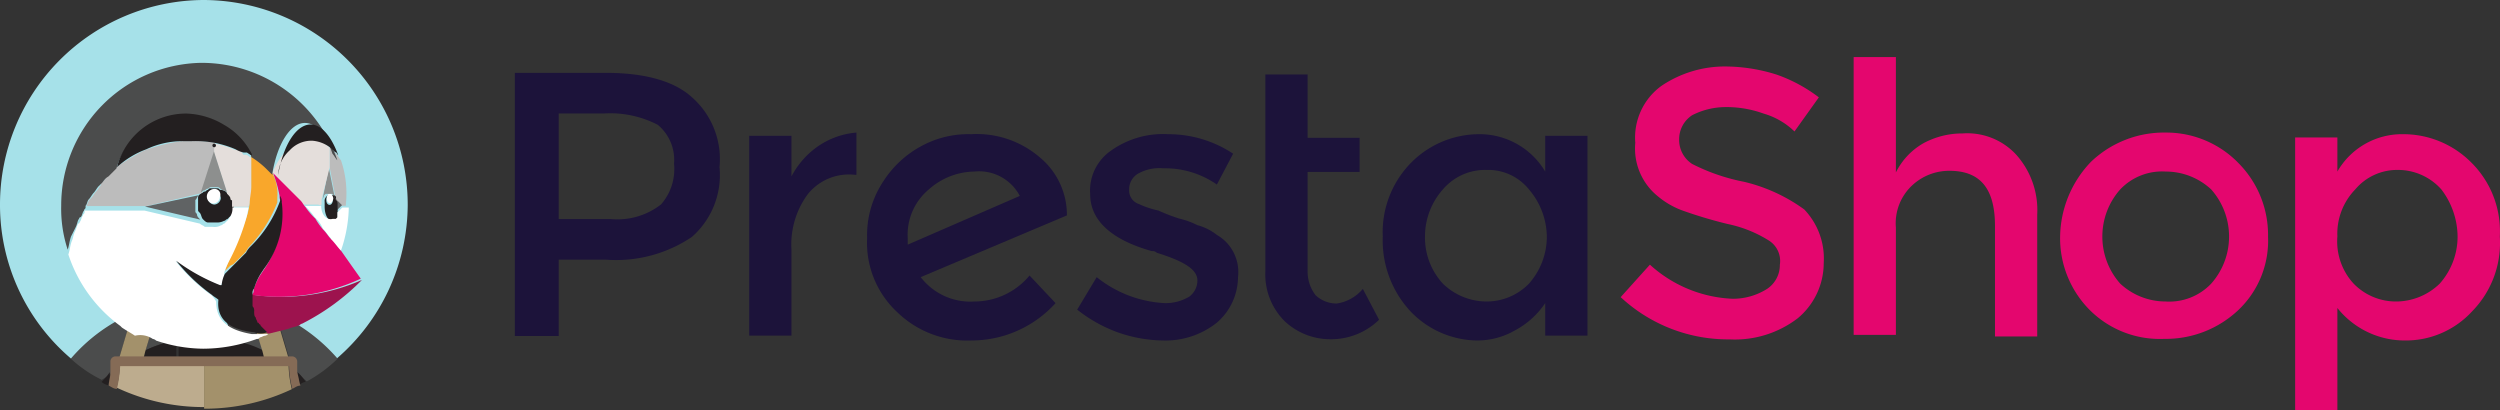
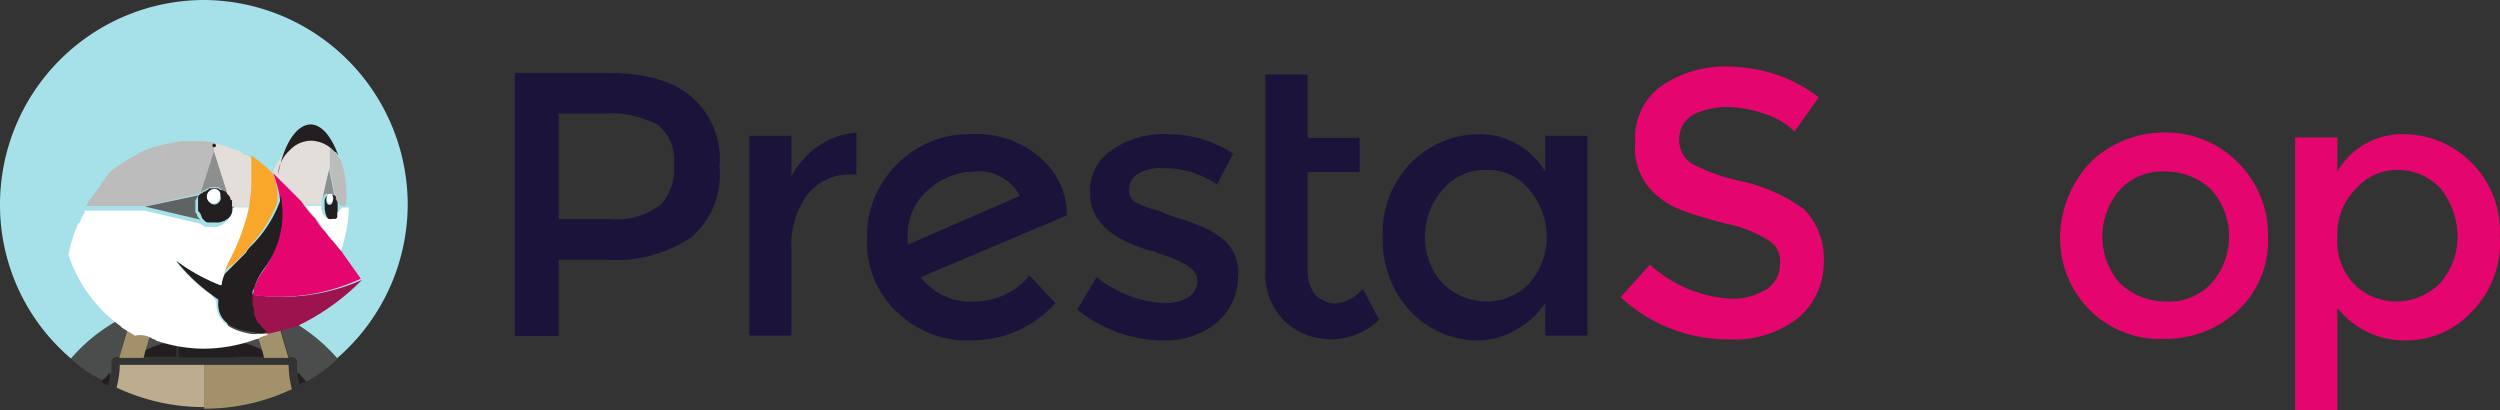
<svg xmlns="http://www.w3.org/2000/svg" width="153.905" height="25.261" viewBox="0 0 153.905 25.261">
  <rect x="0" y="0" width="153.905" height="25.261" fill="#333333" stroke="none" />
  <g id="prestashop" transform="translate(-13.19 -8.367)">
    <g id="Group_14270" data-name="Group 14270">
      <g id="g14">
        <g id="g20" transform="translate(67.571 60.028)">
          <path id="path22-5" d="M11.3-38.4A4.6,4.6,0,0,0,9.6-42a5.952,5.952,0,0,0-4.2-1.4,6.04,6.04,0,0,0-3,.7A6.358,6.358,0,0,0,0-40.5,5.986,5.986,0,0,0-1-37,5.838,5.838,0,0,0,.9-32.4a6.18,6.18,0,0,0,4.5,1.7A6.977,6.977,0,0,0,10.6-33L9-34.7a4.42,4.42,0,0,1-3.4,1.6,3.851,3.851,0,0,1-3.3-1.5l9-3.8ZM1.5-36.6V-37a3.629,3.629,0,0,1,1.3-3,4.3,4.3,0,0,1,2.8-1.1,2.829,2.829,0,0,1,2.8,1.5Z" fill="#1c133a" />
        </g>
        <g id="g24" transform="translate(60.313 60.028)">
          <path id="path26" d="M3.3-42.7a5.194,5.194,0,0,0-1.7,1.9v-2.5H-1V-31H1.6v-5.3a5.236,5.236,0,0,1,1-3.4,3.251,3.251,0,0,1,2.9-1.2h.1v-2.6a4.89,4.89,0,0,0-2.3.8" fill="#1c133a" />
        </g>
        <g id="g28" transform="translate(80.504 60.028)">
          <path id="path30" d="M7.6-37.2a3.379,3.379,0,0,0-1.2-.6,4.875,4.875,0,0,0-1.1-.4A11.215,11.215,0,0,1,4-38.7a5.638,5.638,0,0,1-1.2-.4.875.875,0,0,1-.6-.9,1.1,1.1,0,0,1,.6-1,2.7,2.7,0,0,1,1.5-.3,5.581,5.581,0,0,1,3.3,1l1-1.9a7.211,7.211,0,0,0-4-1.2,5.513,5.513,0,0,0-3.5,1A2.986,2.986,0,0,0-.2-39.7c0,1.6,1.3,2.8,3.8,3.5a.367.367,0,0,1,.3.1c1.6.5,2.5,1,2.5,1.7a1.231,1.231,0,0,1-.5,1,2.822,2.822,0,0,1-1.5.4A7.281,7.281,0,0,1,.2-34.6l-1.2,2a8.867,8.867,0,0,0,2.5,1.4,8.676,8.676,0,0,0,2.8.5,5.059,5.059,0,0,0,3.3-1.1,3.721,3.721,0,0,0,1.3-2.8,2.639,2.639,0,0,0-1.3-2.6" fill="#1c133a" />
        </g>
        <g id="g32" transform="translate(45.885 56.352)">
          <path id="path34" d="M9.9-42C8.8-43,7-43.5,4.6-43.5H-1v16.2H1.7V-32H4.6a8.331,8.331,0,0,0,5.3-1.4,5.075,5.075,0,0,0,1.7-4.3A5.075,5.075,0,0,0,9.9-42M8-35.4a4.369,4.369,0,0,1-3.1.9H1.7V-41H4.5a6.356,6.356,0,0,1,3.3.7,2.8,2.8,0,0,1,1,2.4A3.293,3.293,0,0,1,8-35.4" fill="#1c133a" />
        </g>
        <g id="g36" transform="translate(92.089 56.352)">
          <path id="path38" d="M3.4-29.3a1.9,1.9,0,0,1-1.3-.5,2.389,2.389,0,0,1-.5-1.4v-6.2H4.8v-2.1H1.6v-3.9H-1v12.1A4.064,4.064,0,0,0,.2-28.2,4.106,4.106,0,0,0,3-27.1a4.234,4.234,0,0,0,3-1.2L5-30.2a2.6,2.6,0,0,1-1.6.9" fill="#1c133a" />
        </g>
        <g id="g40" transform="translate(99.316 60.028)">
          <path id="path42" d="M9-41.1a4.7,4.7,0,0,0-4-2.3A5.9,5.9,0,0,0,.8-41.7,6.1,6.1,0,0,0-1-37.1,6.415,6.415,0,0,0,.7-32.5a5.758,5.758,0,0,0,4.1,1.8,4.645,4.645,0,0,0,2.3-.6A5.194,5.194,0,0,0,9-33v2h2.6V-43.3H9ZM8-34.2a3.631,3.631,0,0,1-2.6,1.1,3.864,3.864,0,0,1-2.7-1.1,4.173,4.173,0,0,1-1.1-2.9A4.357,4.357,0,0,1,2.7-40a3.424,3.424,0,0,1,2.7-1.2A3.225,3.225,0,0,1,8-40a4.555,4.555,0,0,1,1.1,2.9A4.357,4.357,0,0,1,8-34.2" fill="#1c133a" />
        </g>
        <g id="g44" transform="translate(141.015 60.028)">
          <path id="path46" d="M5.5-43.5A6.5,6.5,0,0,0,.9-41.7,6.779,6.779,0,0,0-1-37.1,6.267,6.267,0,0,0,.8-32.6a6.1,6.1,0,0,0,4.6,1.8A6.5,6.5,0,0,0,10-32.6a5.883,5.883,0,0,0,1.8-4.5A6.267,6.267,0,0,0,10-41.6a6.19,6.19,0,0,0-4.5-1.9m2.8,9.3a3.552,3.552,0,0,1-2.8,1.1,4.106,4.106,0,0,1-2.8-1.1,4.357,4.357,0,0,1-1.1-2.9A4.357,4.357,0,0,1,2.7-40a3.552,3.552,0,0,1,2.8-1.1A4.106,4.106,0,0,1,8.3-40a4.357,4.357,0,0,1,1.1,2.9,4.357,4.357,0,0,1-1.1,2.9" fill="#e4066e" />
        </g>
        <g id="g48" transform="translate(155.484 60.028)">
          <path id="path50" d="M9.8-41.7a5.9,5.9,0,0,0-4.2-1.7,4.58,4.58,0,0,0-4,2.3v-2.1H-1v16.8H1.6v-6.3a5.307,5.307,0,0,0,4.2,2,5.54,5.54,0,0,0,4.1-1.8,6.017,6.017,0,0,0,1.7-4.6,5.958,5.958,0,0,0-1.8-4.6M7.9-34.2a3.864,3.864,0,0,1-2.7,1.1,3.631,3.631,0,0,1-2.6-1.1,3.833,3.833,0,0,1-1-2.9A3.913,3.913,0,0,1,2.7-40a3.367,3.367,0,0,1,2.6-1.2A3.571,3.571,0,0,1,8-40a4.839,4.839,0,0,1,1,2.9,4.357,4.357,0,0,1-1.1,2.9" fill="#e4066e" />
        </g>
        <g id="g52" transform="translate(128.305 55.382)">
-           <path id="path54" d="M5.7-38.8a5.025,5.025,0,0,0-2.4.6,4.237,4.237,0,0,0-1.7,1.8v-7.1H-1v17.1H1.6V-33a3.188,3.188,0,0,1,1-2.6,3.337,3.337,0,0,1,2.3-.9c1.9,0,2.8,1.1,2.8,3.4v6.8h2.6v-7.5A5.111,5.111,0,0,0,9-37.5a4.1,4.1,0,0,0-3.3-1.3" fill="#e4066e" />
-         </g>
+           </g>
        <g id="g56" transform="translate(113.962 55.96)">
          <path id="path58" d="M10.3-34.7a10.376,10.376,0,0,0-3.7-1.7,12.129,12.129,0,0,1-3.2-1.1A1.763,1.763,0,0,1,2.6-39a1.763,1.763,0,0,1,.8-1.5,4.552,4.552,0,0,1,2-.5,6.722,6.722,0,0,1,2.4.4,4.532,4.532,0,0,1,1.9,1.1l1.5-2.1A9.386,9.386,0,0,0,8.6-43a10.588,10.588,0,0,0-3.1-.5,6.979,6.979,0,0,0-4,1.2A3.933,3.933,0,0,0-.1-38.8a3.772,3.772,0,0,0,1.4,3.3,5.071,5.071,0,0,0,1.6.9,27.586,27.586,0,0,0,2.7.8,7.714,7.714,0,0,1,2.5,1,1.488,1.488,0,0,1,.7,1.5A1.763,1.763,0,0,1,8-29.8a3.936,3.936,0,0,1-2.1.6A8.044,8.044,0,0,1,.8-31.3l-1.8,2a9.711,9.711,0,0,0,6.7,2.6A6.368,6.368,0,0,0,9.9-28a4.42,4.42,0,0,0,1.6-3.4,4.367,4.367,0,0,0-1.2-3.3" fill="#e4066e" />
        </g>
        <g id="g60" transform="translate(14.19 51.867)">
          <path id="path62" d="M7.2-24.2a1.421,1.421,0,0,1,.6-.2,1.854,1.854,0,0,1,.7-.2,2.92,2.92,0,0,1,.9-.2c.4-.1.8-.1,1.2-.2a19.452,19.452,0,0,1-.8,2.2v.4a10.279,10.279,0,0,1,3.5,0v-.4c-.3-.7-.5-1.4-.8-2.2a5.019,5.019,0,0,1,1.2.2c.3.1.6.1.9.2a1.854,1.854,0,0,0,.7.2,1.421,1.421,0,0,0,.6.2,10.445,10.445,0,0,1,3.8,2.8,12.569,12.569,0,0,0,4.4-9.5A12.611,12.611,0,0,0,11.5-43.5h0A12.59,12.59,0,0,0-1-30.9a12.414,12.414,0,0,0,4.4,9.5,10.751,10.751,0,0,1,3.8-2.8" fill="#a6e1e9" />
        </g>
        <g id="g64" transform="translate(22.945 70.236)">
          <path id="path66" d="M-.8-40.3a6.033,6.033,0,0,1,1.9-.6v-.4c.3-.7.5-1.4.8-2.2a5.019,5.019,0,0,0-1.2.2c-.4.1-.7.2-1,.3a1.854,1.854,0,0,0-.7.2l.9.2Z" fill="#4b4c4c" />
        </g>
        <g id="g68" transform="translate(18.549 71.148)">
          <path id="path70" d="M1.5-39.8v-.7a.319.319,0,0,1,.3-.3H2l.8-2.7A10.445,10.445,0,0,0-1-40.7,8.016,8.016,0,0,0,.9-39.4c.2-.1.4-.3.6-.4" fill="#4b4c4c" />
        </g>
        <g id="g72" transform="translate(31.175 71.148)">
          <path id="path74" d="M-1-43.5l.8,2.7H0a.319.319,0,0,1,.3.3v.7c.2.2.4.3.6.5a8.467,8.467,0,0,0,1.9-1.4A10.751,10.751,0,0,0-1-43.5" fill="#4b4c4c" />
        </g>
        <g id="g76" transform="translate(27.74 70.237)">
          <path id="path78" d="M.9-42.6l.9-.2a1.445,1.445,0,0,0-.7-.2,2.92,2.92,0,0,0-.9-.2c-.4-.1-.8-.1-1.2-.2a19.452,19.452,0,0,0,.8,2.2v.4a6.971,6.971,0,0,1,1.9.6Z" fill="#4b4c4c" />
        </g>
        <g id="g80" transform="translate(24.984 72.664)">
          <path id="path82" d="M.8-42.3H2.6v-1a9.853,9.853,0,0,0-1.7-.2,8.807,8.807,0,0,0-1.7.2v1Z" fill="#231f20" />
        </g>
        <g id="g84" transform="translate(20.443 74.776)">
          <path id="path86" d="M-1-42.9a.758.758,0,0,0,.4.2,2.2,2.2,0,0,0,.1-.8,2.651,2.651,0,0,1-.5.6" fill="#231f20" />
        </g>
        <g id="g88" transform="translate(23.047 72.834)">
          <path id="path90" d="M-1-42.5H1v-1a6.971,6.971,0,0,0-1.9.6Z" fill="#231f20" />
        </g>
        <g id="g92" transform="translate(32.505 74.776)">
          <path id="path94" d="M-1-43.5c0,.3.1.5.1.8a.758.758,0,0,1,.4-.2,2.651,2.651,0,0,0-.5-.6" fill="#231f20" />
        </g>
        <g id="g96" transform="translate(28.482 72.834)">
          <path id="path98" d="M1-42.5l-.1-.4A6.033,6.033,0,0,0-1-43.5v1Z" fill="#231f20" />
        </g>
        <g id="g100" transform="translate(21.53 70.9)">
          <path id="path102" d="M.5-40.5l.1-.4.7-2.3-.9-.2a1.421,1.421,0,0,1-.6.2L-1-40.5Z" fill="#a3916b" />
        </g>
        <g id="g104" transform="translate(29.649 70.9)">
          <path id="path106" d="M-.3-40.9l.1.4H1.3L.5-43.2a1.421,1.421,0,0,0-.6-.2l-.9.2Z" fill="#a3916b" />
        </g>
        <g id="g108" transform="translate(21.556 74.327)">
          <path id="path110" d="M-1-43.4h0" fill="#bdac8e" />
        </g>
        <g id="g112" transform="translate(21.366 74.327)">
          <path id="path114" d="M4.4-43.5H-.8A5.9,5.9,0,0,1-1-42.1a12.528,12.528,0,0,0,5.4,1.2v-2.6Z" fill="#bdac8e" />
        </g>
        <g id="g116" transform="translate(31.93 74.327)">
          <path id="path118" d="M-1-43.5h0" fill="#a3916b" />
        </g>
        <g id="g120" transform="translate(26.755 74.327)">
          <path id="path122" d="M4.2-43.5H-1v2.7A12.528,12.528,0,0,0,4.4-42a6.8,6.8,0,0,1-.2-1.5h0" fill="#a3916b" />
        </g>
        <path id="path124" d="M25.8,30.9h0v-.3h0Z" fill="#725c49" />
        <g id="g126" transform="translate(20.887 73.807)">
-           <path id="path128" d="M10.6-42.5v-.7a.319.319,0,0,0-.3-.3H-.6a.319.319,0,0,0-.3.3h0v.7c0,.3-.1.5-.1.8.2.1.3.2.5.2a7.844,7.844,0,0,0,.2-1.4H10.1a5.9,5.9,0,0,0,.2,1.4c.2-.1.3-.2.5-.2-.1-.3-.1-.5-.2-.8" fill="#856b56" />
-         </g>
+           </g>
        <g id="g130" transform="translate(30.235 71.871)">
          <path id="path132" d="M-.9-43.3l-.1-.1C-.9-43.4-.9-43.4-.9-43.3Z" fill="#4b4c4c" />
        </g>
        <g id="g134" transform="translate(30.353 72.014)">
          <path id="path136" d="M-.7-43.2h0l-.3-.3h0q.15.3.3.3" fill="#a3916b" />
        </g>
        <g id="g138" transform="translate(34.481 60.933)">
          <path id="path140" d="M-1-43.5Z" fill="#fff" />
        </g>
        <g id="g142" transform="translate(34.987 64.547)">
          <path id="path144" d="M-1-43.4h0" fill="#fff" />
        </g>
        <g id="g146" transform="translate(34.481 60.933)">
          <path id="path148" d="M-.3-42.7h0c-.1-.1-.2-.3-.3-.4h0l-.2-.2-.1-.1-.1-.1h0v1.2l.4,2.1h0l.3.3H0V-40H0a6.261,6.261,0,0,0-.3-2.7h0" fill="#bcbcbc" />
        </g>
        <g id="g150" transform="translate(34.987 64.543)">
          <path id="path152" d="M-1-43.4h0" fill="#bcbcbc" />
        </g>
        <g id="g154" transform="translate(34.944 64.198)">
-           <path id="path156" d="M-1-43.3h0v.2h0v.1h0v.1h0l.3-.3-.3-.3h0v.2" fill="#606364" />
-         </g>
+           </g>
        <g id="g158" transform="translate(33.976 63.68)">
          <path id="path160" d="M-.5-42.7c-.1,0-.2-.1-.2-.3s.1-.3.2-.3.2.1.2.3-.1.3-.2.3m.5.3H0v-.2H0v-.1H0v-.1H0c0-.1-.1-.2-.1-.3h0v-.1l-.1-.1H-.6l-.1.1h0a.367.367,0,0,0-.1.3h0v.1h0v.2h0c0,.5.2.9.5.9h.2l.1-.1v-.1H0V-42H0v-.1c0-.2,0-.2,0-.3" fill="#231f20" />
        </g>
        <g id="g162" transform="translate(34.309 63.781)">
          <path id="path164" d="M-.8-43.5c-.1,0-.2.1-.2.3s.1.3.2.3.2-.2.2-.3-.1-.3-.2-.3" fill="#fff" />
        </g>
        <g id="g166" transform="translate(34.034 62.102)">
          <path id="path168" d="M-1-41.4h0c0-.1.1-.2.1-.3h0l.1-.1h.4l.1.1h0a.367.367,0,0,1,.1.3h0l-.4-2Z" fill="#8d8f8e" />
        </g>
        <g id="g170" transform="translate(26.184 63.361)">
          <path id="path172" d="M.2-42.4a.43.43,0,0,1-.4-.4.43.43,0,0,1,.4-.4.43.43,0,0,1,.4.4h0a.43.43,0,0,1-.4.4h0m1.2.1v-.1h0v-.1h0v-.1h0v-.1h0a.1.1,0,0,0-.1-.1h0c-.1-.2-.2-.2-.3-.3a.52.52,0,0,0-.4-.2h0c-.1,0-.1-.1-.2-.1H0c-.1,0-.1,0-.2.1h0c-.1,0-.1.1-.2.1h0c-.1,0-.1.1-.2.1h0c-.1.1-.2.1-.2.3h0v.1h0v.1h0v.1h0v.1h0v.3h0c0,.1,0,.1.1.2h0c.1.1.1.3.2.4s.2.2.3.2H.3a.9.9,0,0,0,.5-.1c.1,0,.1-.1.2-.1l.3-.3c0-.1.1-.1.1-.2v-.3h0" fill="#231f20" />
        </g>
        <g id="g174" transform="translate(26.924 63.499)">
          <path id="path176" d="M-.5-43.5A.472.472,0,0,0-1-43h0a.43.43,0,0,0,.4.4h0A.43.43,0,0,0-.2-43a.35.35,0,0,0-.3-.5" fill="#fff" />
        </g>
        <g id="g178" transform="translate(19.41 60.454)">
          <path id="path180" d="M6.2-40.2h0L7-42.7v-.6a6.6,6.6,0,0,0-1.4-.1H5a10.548,10.548,0,0,0-2.4.6A17.394,17.394,0,0,0,.8-41.7h0c-.1.1-.3.2-.4.4l-.1.1c0,.1-.1.2-.3.4v.1c-.1.1-.2.3-.3.4h0c-.1.1-.2.3-.3.4l-.1.1c-.1.1-.1.2-.2.4H2.8Z" fill="#bcbcbc" />
        </g>
        <g id="g182" transform="translate(27.375 60.598)">
          <path id="path184" d="M1.3-40.6v-1.9h0L1-42.7H.8A.55.55,0,0,0,.3-43,6.468,6.468,0,0,0-1-43.4v.6l.8,2.5h0c.1.1.2.2.2.3H0a.1.1,0,0,0,.1.1h0v.1h0v.1h0v.1h0v.1h1a2.153,2.153,0,0,0,.2-1.1h0" fill="#e4dedb" />
        </g>
        <g id="g186" transform="translate(30.982 62.523)">
          <path id="path188" d="M-1-43.5Z" fill="#f9a72b" />
        </g>
        <g id="g190" transform="translate(27.962 61.53)">
          <path id="path192" d="M-.4-36.9l.6-.6a1.38,1.38,0,0,0,.3-.4,8.389,8.389,0,0,0,1.8-2.8v-.1h0V-41A2.7,2.7,0,0,0,2-42.5H2l-.1-.1-.3-.3c-.3-.2-.6-.5-.9-.7v1.9h0c0,.4-.1.7-.1,1.1l-.1.5A23.289,23.289,0,0,1-.6-37.3c-.1.2-.2.5-.3.7v.1l.3-.3.2-.1" fill="#f9a72b" />
        </g>
        <g id="g194" transform="translate(26.559 61.188)">
          <path id="path196" d="M-1-41h0c.1,0,.1-.1.2-.1h0c.1,0,.1-.1.2-.1h0c.1,0,.1-.1.2-.1H0c.1,0,.1,0,.2.1h0c.1.1.3.1.4.2h0l-.8-2.5Z" fill="#8d8f8e" />
        </g>
        <g id="g198" transform="translate(23.117 63.687)">
          <path id="path200" d="M2.2-42.1c0-.1-.1-.1-.1-.2h0v-.3h0v-.1h0v-.1h0v-.1h0V-43h0c.1-.1.1-.2.2-.3h0l-3.3.7h0l3.4.8c-.1-.1-.2-.2-.2-.3h0" fill="#606364" />
        </g>
        <g id="g202" transform="translate(30.985 60.462)">
          <path id="path204" d="M2-39.6H2v-.2H2l.5-2V-43a1.656,1.656,0,0,0-1.2-.5,2.513,2.513,0,0,0-1.4.6A4.2,4.2,0,0,0-1-41.5v.1c.1.1.2.1.2.2l.5.5.2.2.2.2.3.3.1.1c.1.1.2.3.3.4h1c.2.1.2,0,.2-.1" fill="#e4dedb" />
        </g>
        <g id="g206" transform="translate(30.982 62.523)">
          <path id="path208" d="M-1-43.4h0" fill="#e4dedb" />
        </g>
        <g id="g210" transform="translate(17.958 55.636)">
-           <path id="path212" d="M-.1-33.3h0c.1-.2.1-.4.2-.5a.1.1,0,0,1,.1-.1c.1-.1.1-.3.2-.4,0-.1.1-.1.1-.2v-.1c.1-.1.1-.3.2-.4h0c.1-.1.2-.3.3-.4H1c.1-.1.2-.3.3-.4l.2-.2c.1-.1.2-.3.4-.4l.1-.1.4-.4h0a4.593,4.593,0,0,1,4.3-3.3,3.891,3.891,0,0,1,2.3.7,4.9,4.9,0,0,1,1.7,1.8h0v.1h0a5.5,5.5,0,0,1,.9.7l.3.3.1.1h0v-.1c.3-1.8,1.1-3.1,2-3.1.7,0,1.3.7,1.7,1.9h0c.1.1.2.3.3.4h0v.1h0v-.1a8.831,8.831,0,0,0-8.4-6A8.773,8.773,0,0,0-1-34.6a8.031,8.031,0,0,0,.4,2.7h0c.1-.3.1-.5.2-.8l.3-.6" fill="#4b4c4c" />
-         </g>
+           </g>
        <g id="g214" transform="translate(32.963 64.542)">
          <path id="path216" d="M1.3-43.4l-.3.3H1v.1H1v.1H1v.1l-.1.1H.7c-.4.1-.7-.3-.7-.8H-1a4.349,4.349,0,0,1,.6.7h0a1.794,1.794,0,0,1,.5.7h0c.2.2.3.4.5.6v.1a4.349,4.349,0,0,1,.6.7h0a8.574,8.574,0,0,0,.5-2.7Z" fill="#fff" />
        </g>
        <g id="g218" transform="translate(21.293 58.958)">
-           <path id="path220" d="M3.2-41.9h.5a6.6,6.6,0,0,1,1.4.1h0a6.468,6.468,0,0,1,1.3.4,1.69,1.69,0,0,0,.5.2h.2l.3.2h0v-.1h0a4.237,4.237,0,0,0-1.7-1.8,4.756,4.756,0,0,0-2.3-.7A4.386,4.386,0,0,0-.9-40.3,5.444,5.444,0,0,1,.9-41.4a5.214,5.214,0,0,1,2.3-.5" fill="#231f20" />
-         </g>
+           </g>
        <g id="g222" transform="translate(27.375 60.822)">
          <path id="path224" d="M-1-43.5h0" fill="none" stroke="#231f20" stroke-linecap="round" stroke-linejoin="round" stroke-width="0.221" />
        </g>
        <g id="g226" transform="translate(31.016 59.33)">
          <path id="path228" d="M0-41.7a1.816,1.816,0,0,1,1.4-.6,2.078,2.078,0,0,1,1.2.5h0l.1.1.1.1c.1,0,.1.1.2.2H3c-.4-1.1-1-1.9-1.7-1.9-.9,0-1.7,1.3-2,3.1h0A2.127,2.127,0,0,1,0-41.7" fill="#231f20" />
        </g>
        <g id="g230" transform="translate(18.398 64.534)">
          <path id="path232" d="M4.2-35.3a.349.349,0,0,1,.2.1,9.291,9.291,0,0,0,2.9.5,9.6,9.6,0,0,0,3.3-.6c.1,0,.1,0,.2-.1.1,0,.2-.1.3-.1a.349.349,0,0,0,.2-.1h-1c-1.8-.3-2.2-1.1-2.2-2a1.38,1.38,0,0,0-.3-.4,10.957,10.957,0,0,1-2.2-2.1,11.74,11.74,0,0,0,2.7,1.5h.1a2.544,2.544,0,0,0,.2-.7h0v-.1a4.875,4.875,0,0,1,.3-.7A13.586,13.586,0,0,0,10-42.9l.1-.5h-1a.9.9,0,0,1-.1.5c0,.1-.1.1-.1.2l-.3.3c-.1,0-.1.1-.2.1a.749.749,0,0,1-.5.1H7.4c-.1-.1-.2-.1-.3-.2l-3.4-.8H0v.1c0,.1-.1.1-.1.2-.1.1-.1.3-.2.4a.1.1,0,0,1-.1.1c-.1.2-.1.3-.2.5h0c-.1.2-.1.4-.2.6-.1.3-.1.5-.2.8a8.872,8.872,0,0,0,3.2,4.4l.1.1c.3.2.5.3.8.5a1.389,1.389,0,0,1,1.1.2" fill="#fff" />
        </g>
        <g id="g234" transform="translate(29.673 69.001)">
          <path id="path236" d="M-1-42.5v.8a.367.367,0,0,0,.1.3c0,.1.1.3.1.4.1.1.1.2.2.3a.1.1,0,0,0,.1.1l.1.1.1.1.3.3H.1l1.2-.3c.2-.1.4-.1.6-.2.1,0,.1-.1.2-.1a14.082,14.082,0,0,0,3.7-2.7,12.29,12.29,0,0,1-6.8.9" fill="#9d134e" />
        </g>
        <g id="g238" transform="translate(29.7 62.521)">
          <path id="path240" d="M3.9-39.4c-.2-.2-.3-.4-.5-.6h0a4.234,4.234,0,0,1-.5-.7h0a4.349,4.349,0,0,1-.6-.7h0c-.1-.1-.2-.3-.3-.4L1.8-42l-.3-.3-.2-.2L1-42.8l-.5-.5-.2-.2h0a7.366,7.366,0,0,1,.4,1.4.756.756,0,0,0,.1.4A6.218,6.218,0,0,1-.3-37.5l-.2.3a3.552,3.552,0,0,0-.4.9A.367.367,0,0,1-1-36a11.877,11.877,0,0,0,6.7-1s-.5-.7-1.2-1.7c-.2-.2-.4-.5-.6-.7h0" fill="#e4066e" />
        </g>
        <g id="g242" transform="translate(24.937 63.921)">
          <path id="path244" d="M4.7-35.1l-.3-.3-.1-.1a.1.1,0,0,0-.1-.1.1.1,0,0,0-.1-.1c0-.1-.1-.2-.1-.3-.1-.1-.1-.2-.1-.4a.367.367,0,0,0-.1-.3v-.8a.367.367,0,0,1,.1-.3,3.552,3.552,0,0,1,.4-.9h0l.2-.3a5.6,5.6,0,0,0,1.1-4.1.756.756,0,0,0-.1-.4v.2h0v.1a7.5,7.5,0,0,1-1.8,2.8,1.38,1.38,0,0,0-.3.4l-.6.6-.4.4-.3.3h0a1.854,1.854,0,0,0-.2.7H1.8A11.74,11.74,0,0,1-.9-39.5a10.957,10.957,0,0,0,2.2,2.1c.1.1.3.2.4.3-.1.9.3,1.8,2.2,2a1.1,1.1,0,0,0,.8,0h0" fill="#231f20" />
        </g>
      </g>
    </g>
  </g>
</svg>